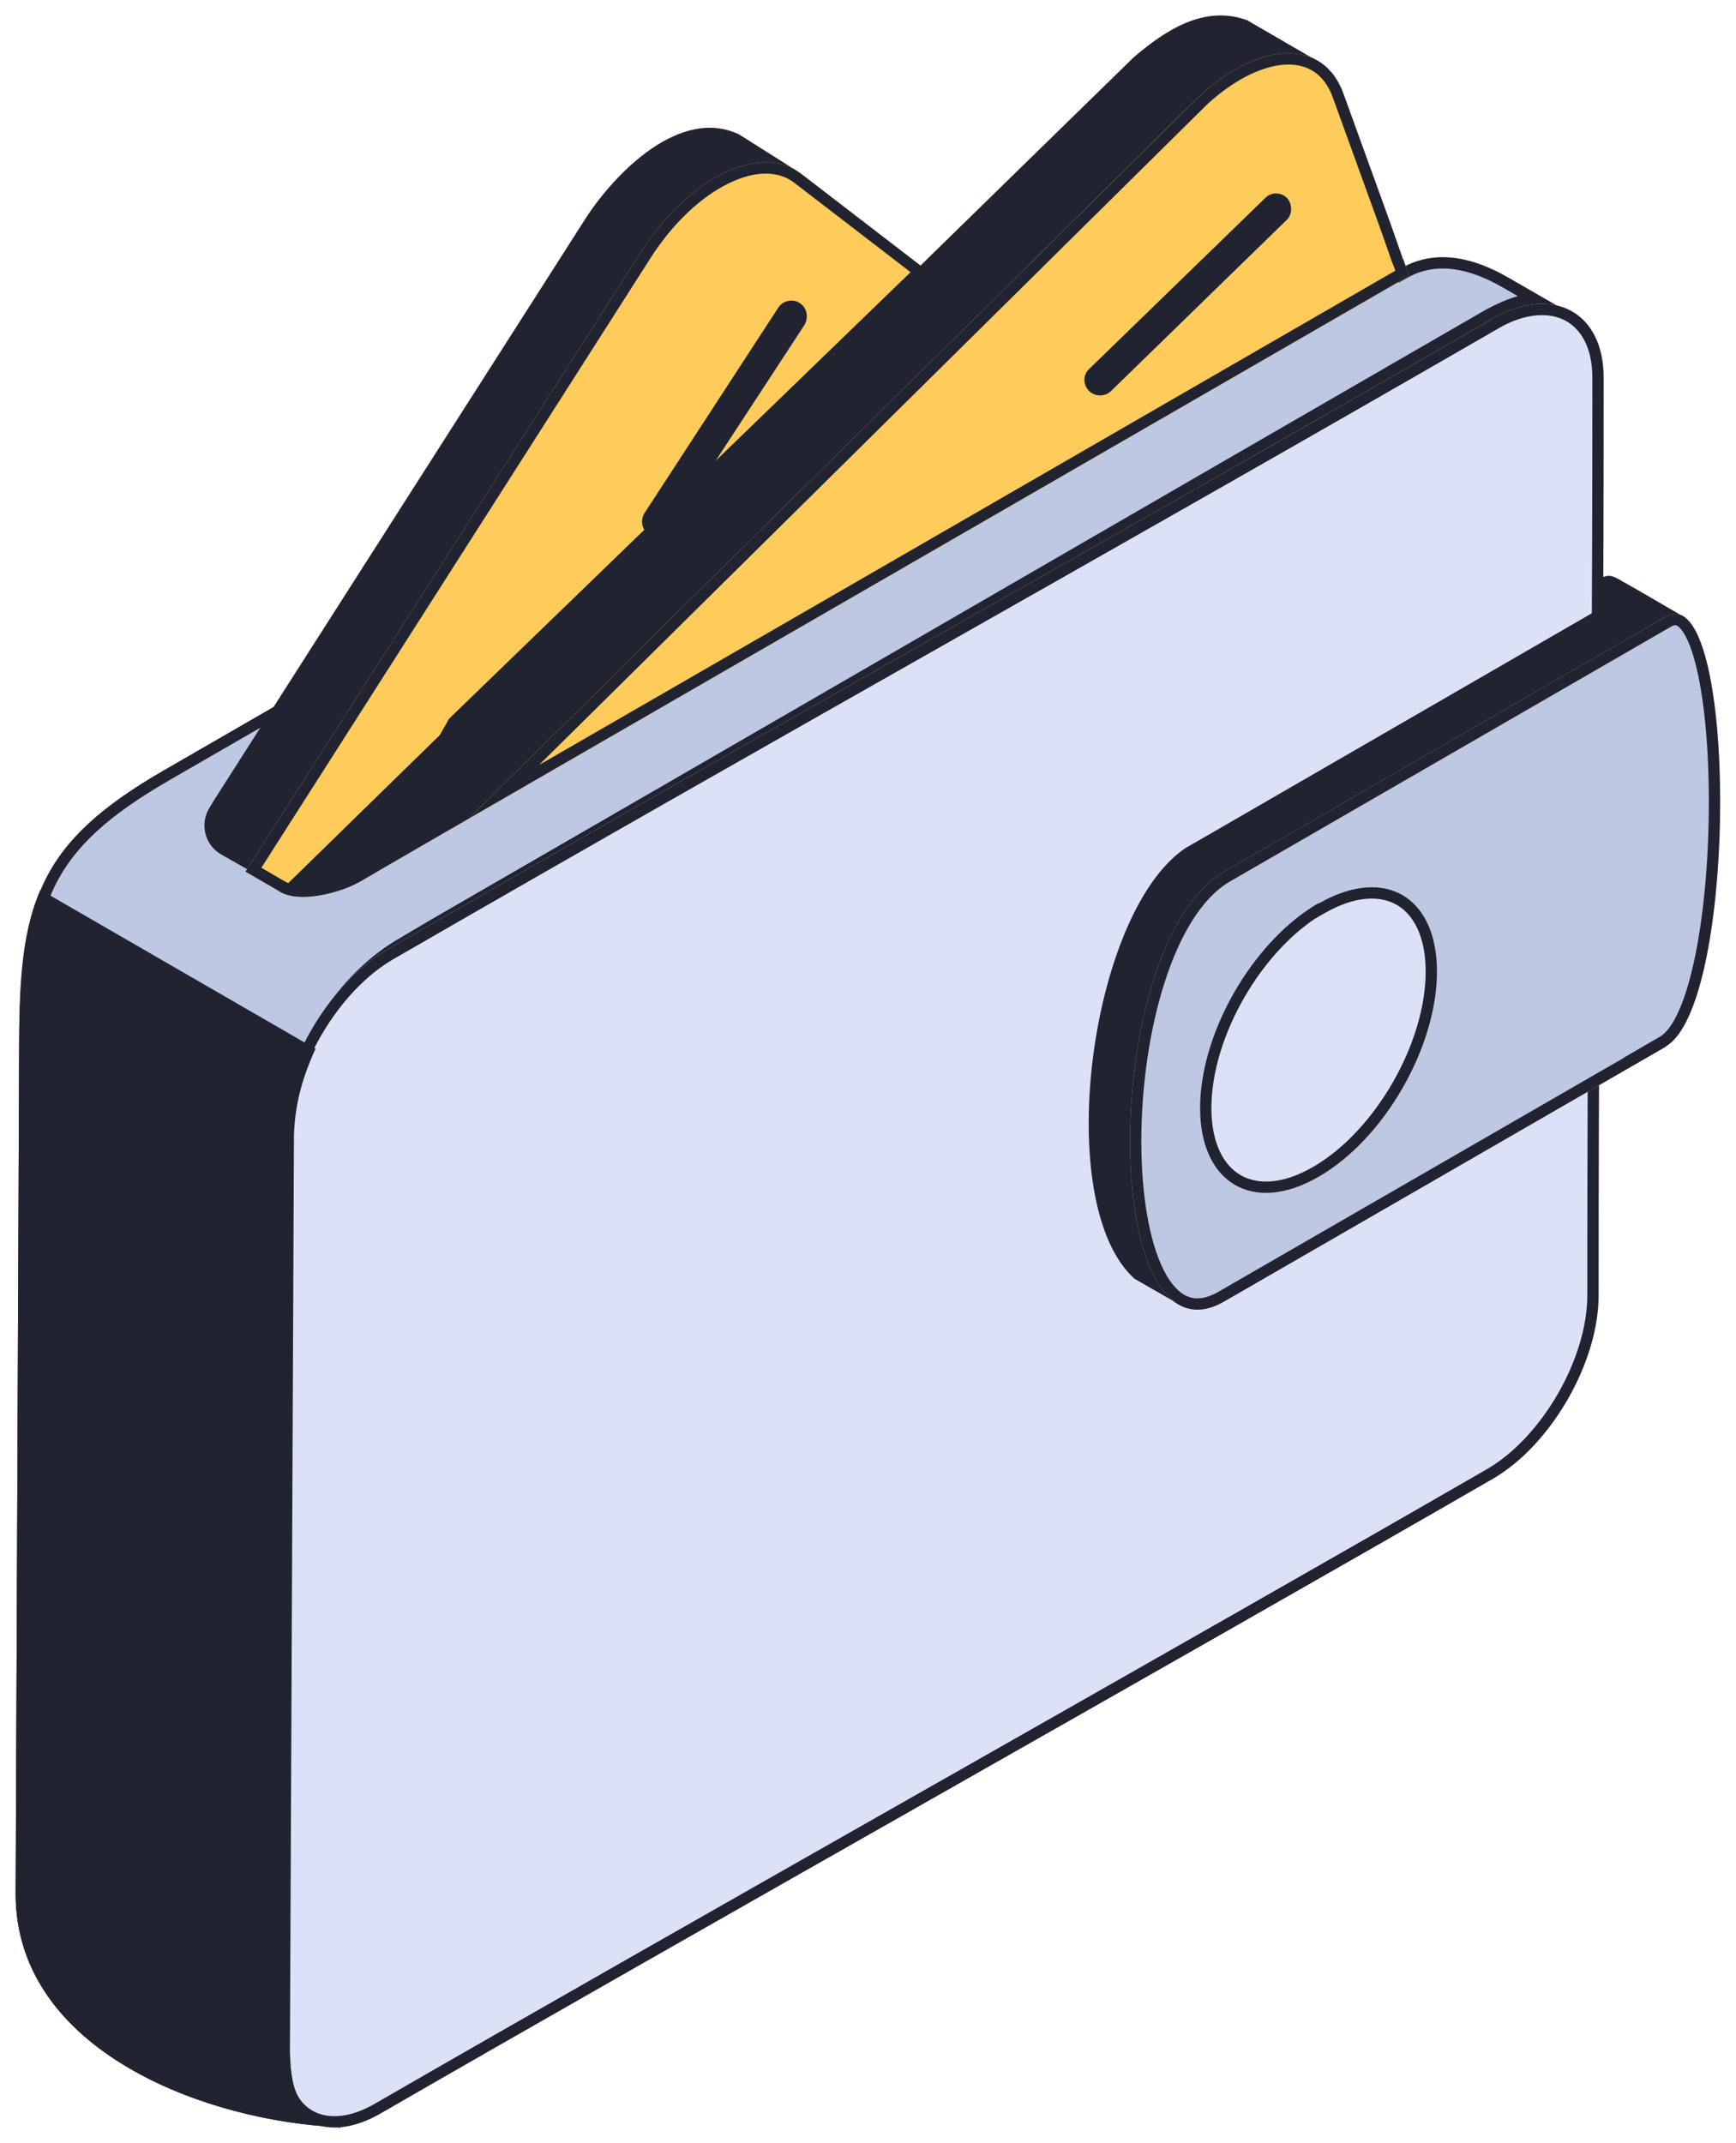
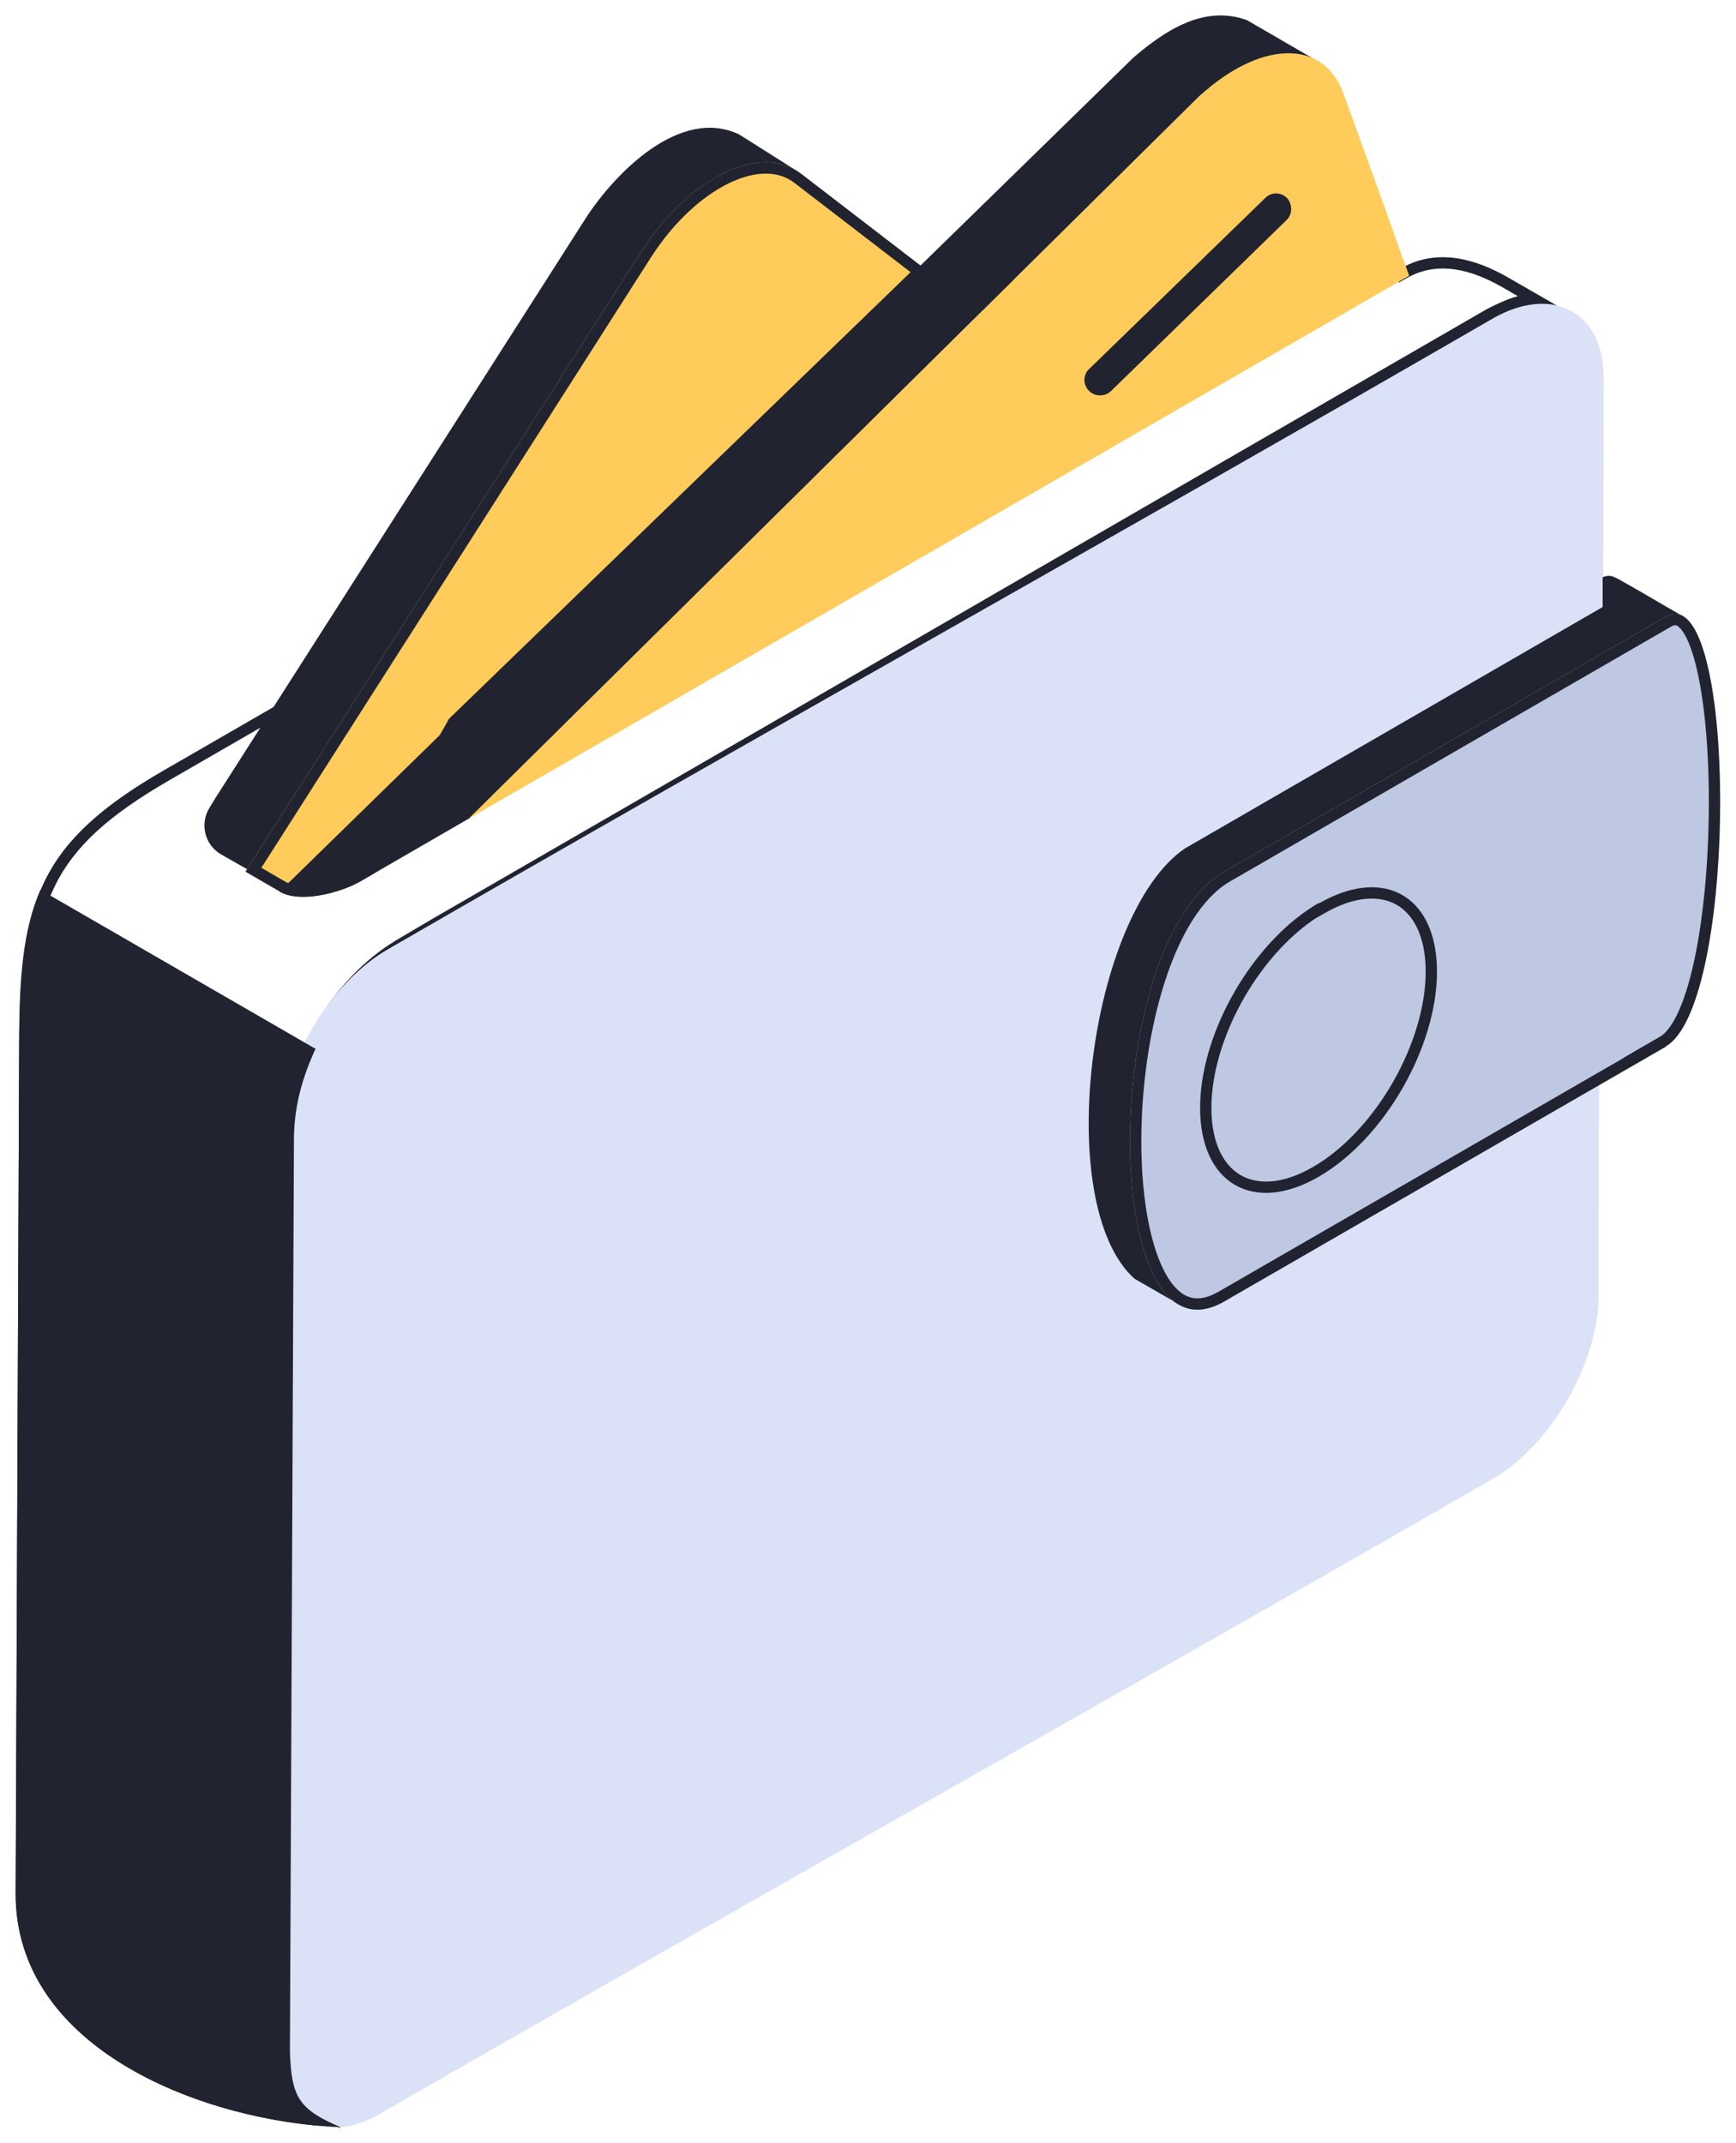
<svg xmlns="http://www.w3.org/2000/svg" width="162" height="200" viewBox="0 0 162 200" fill="none">
-   <path fill-rule="evenodd" clip-rule="evenodd" d="M31.768 198.492C19.372 198.021 1.461 191.423 1.461 176.72L1.791 97.22C1.885 84.072 3.629 78.605 15.318 71.866C48.077 52.969 75.226 37.276 108.031 18.379L111.378 16.4L114.771 14.468C117.458 13.054 119.532 12.488 122.266 14.091L130.815 24.999C134.161 23.114 137.726 24.175 140.695 25.872L146.257 29.076C143.617 27.851 141.685 28.511 139.234 29.783C104.213 50 75.886 66.447 40.865 86.664L37.519 88.643C31.721 92.13 27.573 99.34 27.385 106.032L27.008 191.565C27.149 195.806 27.856 196.937 31.721 198.586L31.768 198.492Z" fill="#BFC8E2" />
  <path fill-rule="evenodd" clip-rule="evenodd" d="M15.318 71.866C3.629 78.605 1.885 84.072 1.791 97.22L1.461 176.72C1.461 190.282 16.698 196.947 28.791 198.271C29.706 198.371 30.603 198.44 31.474 198.48C31.555 198.515 31.637 198.551 31.721 198.586L31.768 198.492C31.766 198.492 31.764 198.492 31.761 198.492C31.678 198.489 31.595 198.485 31.512 198.482C31.499 198.481 31.487 198.48 31.474 198.48C30.515 198.061 29.761 197.671 29.168 197.248C27.506 196.064 27.11 194.623 27.008 191.565L27.385 106.032C27.573 99.34 31.721 92.13 37.519 88.643L40.865 86.664C58.376 76.555 74.213 67.389 90.05 58.223C105.887 49.057 121.724 39.892 139.234 29.783C140.596 29.076 141.799 28.558 143.051 28.448C144.052 28.36 145.085 28.532 146.257 29.076L140.695 25.872C137.726 24.175 134.161 23.114 130.815 24.999L122.266 14.091C119.532 12.488 117.458 13.054 114.771 14.468L111.378 16.4L108.031 18.379C86.853 30.578 68.032 41.442 48.538 52.695C37.835 58.873 26.929 65.168 15.318 71.866ZM111.914 17.309L111.899 17.318L108.563 19.292L108.557 19.295C87.379 31.494 68.558 42.358 49.063 53.611C38.361 59.789 27.455 66.084 15.845 72.782C10.077 76.107 6.926 79.028 5.152 82.609C3.36 86.225 2.893 90.66 2.846 97.226C2.846 97.226 2.846 97.227 2.846 97.227L2.516 176.72C2.516 176.721 2.516 176.722 2.516 176.722C2.517 183.566 6.663 188.598 12.5 192.032C16.983 194.67 22.377 196.304 27.381 197.027C27.278 196.901 27.181 196.77 27.09 196.633C26.231 195.341 26.024 193.722 25.953 191.6L25.953 191.58L26.33 106.015L26.33 106.002C26.529 98.954 30.866 91.412 36.975 87.737L36.982 87.733L40.333 85.751L40.338 85.749C57.847 75.641 73.683 66.475 89.52 57.31L89.522 57.309C105.359 48.143 121.196 38.977 138.707 28.868L138.728 28.857L138.748 28.846C139.709 28.347 140.659 27.903 141.641 27.636L140.172 26.789C140.172 26.789 140.171 26.789 140.17 26.788C137.304 25.151 134.183 24.314 131.332 25.919L130.543 26.364L121.563 14.905C120.437 14.28 119.504 14.111 118.604 14.199C117.622 14.296 116.584 14.708 115.277 15.395L111.914 17.309Z" fill="#212430" />
  <path fill-rule="evenodd" clip-rule="evenodd" d="M139.281 29.736C144.749 26.578 149.651 28.982 149.651 35.249C149.651 80.82 149.179 75.353 149.179 120.876C149.179 127.144 144.749 134.825 139.328 137.983C112.321 153.581 62.601 181.574 35.594 197.172C30.22 200.33 25.695 197.785 25.743 191.47L26.12 105.937C26.12 99.528 30.692 91.706 36.254 88.548C72.405 67.672 103.224 50.565 139.376 29.689L139.281 29.736Z" fill="#DBE2F8" />
-   <path fill-rule="evenodd" clip-rule="evenodd" d="M35.594 197.172C49.097 189.373 68.279 178.475 87.461 167.577C106.643 156.68 125.824 145.782 139.328 137.983C144.749 134.825 149.179 127.144 149.179 120.876C149.179 98.121 149.297 88.106 149.415 78.088C149.533 68.066 149.651 58.04 149.651 35.249C149.651 29.027 144.82 26.613 139.4 29.668C139.391 29.673 139.382 29.678 139.373 29.683C139.373 29.683 139.373 29.683 139.373 29.683C139.342 29.701 139.312 29.718 139.281 29.736L139.376 29.689C139.345 29.706 139.315 29.724 139.284 29.741C139.284 29.741 139.285 29.741 139.284 29.741C139.275 29.747 139.266 29.752 139.257 29.757C121.226 40.169 104.52 49.644 87.814 59.118C71.072 68.614 54.329 78.11 36.254 88.548C30.692 91.706 26.12 99.528 26.12 105.937L25.743 191.47C25.695 197.785 30.22 200.33 35.594 197.172ZM139.9 30.599L139.903 30.604C121.823 41.044 105.077 50.542 88.335 60.037L88.334 60.038C71.591 69.534 54.852 79.027 36.781 89.463L36.774 89.467C34.194 90.932 31.782 93.522 30.012 96.556C28.242 99.59 27.175 102.966 27.175 105.937V105.942L26.797 191.478C26.776 194.403 27.805 196.179 29.16 196.957C30.518 197.736 32.572 197.723 35.06 196.261L35.066 196.257C48.574 188.456 67.758 177.557 86.937 166.66L86.94 166.659C106.122 155.761 125.299 144.866 138.799 137.069C141.311 135.605 143.655 133.05 145.373 130.068C147.091 127.086 148.124 123.78 148.124 120.876C148.124 98.115 148.242 88.096 148.36 78.075L148.36 78.068C148.478 68.051 148.596 58.029 148.596 35.249C148.596 32.388 147.494 30.654 146.031 29.896C144.559 29.133 142.395 29.186 139.9 30.599Z" fill="#212430" />
  <path fill-rule="evenodd" clip-rule="evenodd" d="M109.634 121.489L105.863 119.321C98.133 112.347 101.621 85.297 110.576 79.17L149.556 56.644V53.864C150.169 53.628 150.405 53.723 150.97 54.005C153.091 55.184 155.118 56.409 157.192 57.587C156.344 57.257 156.296 57.257 155.448 57.587L114.253 81.385C105.627 87.323 103.034 113.727 109.587 121.536L109.634 121.489Z" fill="#212430" />
  <path fill-rule="evenodd" clip-rule="evenodd" d="M155.496 97.644L114.253 121.442C102.517 128.228 102.517 88.124 114.253 81.338L155.449 57.54C162.142 53.723 162.283 93.685 155.449 97.644H155.496Z" fill="#BFC8E2" />
  <path fill-rule="evenodd" clip-rule="evenodd" d="M156.583 96.587C162.244 89.134 161.748 53.947 155.449 57.54L114.253 81.338C102.517 88.124 102.517 128.228 114.253 121.442L155.496 97.644H155.449C155.46 97.637 155.472 97.63 155.484 97.623C155.488 97.62 155.492 97.618 155.496 97.616C155.88 97.382 156.243 97.035 156.583 96.587ZM151.553 98.7H151.518L154.92 96.729C155.475 96.408 156.106 95.612 156.718 94.205C157.314 92.836 157.825 91.046 158.239 88.964C159.065 84.806 159.475 79.632 159.467 74.678C159.458 69.712 159.028 65.052 158.212 61.904C157.798 60.304 157.318 59.237 156.851 58.693C156.629 58.435 156.471 58.366 156.392 58.347C156.332 58.334 156.209 58.322 155.973 58.456C155.972 58.457 155.972 58.457 155.971 58.458L114.781 82.253C112.199 83.746 110.102 87.202 108.657 91.742C107.228 96.231 106.506 101.558 106.506 106.48C106.506 111.431 107.237 115.824 108.594 118.517C109.271 119.862 110.036 120.647 110.809 120.971C111.529 121.272 112.464 121.257 113.726 120.527L151.553 98.7Z" fill="#212430" />
-   <path fill-rule="evenodd" clip-rule="evenodd" d="M123.067 84.307C129.194 80.773 134.096 83.647 134.096 90.669C134.096 97.691 129.194 106.267 123.067 109.802C116.986 113.336 111.99 110.462 111.99 103.393C111.99 96.324 116.939 87.794 123.067 84.26V84.307Z" fill="#DBE2F8" />
  <path fill-rule="evenodd" clip-rule="evenodd" d="M123.046 84.272C123.026 84.283 123.006 84.295 122.986 84.307C122.657 84.499 122.333 84.705 122.012 84.925C116.381 88.78 111.99 96.735 111.99 103.393C111.99 110.462 116.986 113.336 123.067 109.802C129.194 106.267 134.096 97.691 134.096 90.669C134.096 84.055 129.747 81.121 124.122 83.755C123.801 83.905 123.477 84.073 123.149 84.26C123.128 84.272 123.108 84.283 123.087 84.295C123.08 84.299 123.074 84.303 123.067 84.307V84.26C123.06 84.264 123.053 84.268 123.046 84.272ZM122.663 85.759C120.157 87.46 117.866 90.057 116.143 93.031C114.209 96.37 113.045 100.088 113.045 103.393C113.045 106.702 114.206 108.752 115.776 109.659C117.345 110.565 119.693 110.542 122.537 108.888L122.54 108.887C125.405 107.234 128.042 104.361 129.965 101.016C131.888 97.671 133.041 93.952 133.041 90.669C133.041 87.378 131.9 85.342 130.351 84.444C128.802 83.546 126.467 83.565 123.593 85.222L122.663 85.759Z" fill="#212430" />
  <path fill-rule="evenodd" clip-rule="evenodd" d="M23.378 81.291L20.645 79.736C19.089 78.841 18.618 76.861 19.561 75.353L20.079 74.505C31.627 56.409 43.175 38.36 54.723 20.264C57.409 16.164 63.442 9.943 68.957 12.535L74.198 15.844C68.731 13.299 63.018 19.321 60.237 23.515C47.935 42.79 35.633 62.064 23.331 81.338L23.378 81.291Z" fill="#212430" />
  <path fill-rule="evenodd" clip-rule="evenodd" d="M42.751 67.719L35.021 81.433L33.559 82.281C31.721 83.318 27.998 84.26 26.16 83.223L22.907 81.338C35.209 62.064 47.511 42.79 59.813 23.515C64.244 16.588 70.937 13.289 74.755 16.211L86.585 25.306L42.751 67.719Z" fill="#FFCC5C" />
  <path fill-rule="evenodd" clip-rule="evenodd" d="M41.907 67.066L84.972 25.398L74.114 17.05C74.114 17.05 74.114 17.05 74.113 17.05C72.647 15.928 70.49 15.887 67.978 17.119C65.482 18.342 62.836 20.748 60.702 24.084C60.702 24.085 60.702 24.085 60.702 24.085L24.39 80.977L26.677 82.303C26.679 82.304 26.68 82.305 26.682 82.306C27.273 82.636 28.352 82.714 29.683 82.488C30.967 82.271 32.236 81.814 33.036 81.364C33.038 81.362 33.04 81.362 33.042 81.361L34.243 80.663L41.907 67.066ZM35.021 81.433L33.559 82.281C31.721 83.318 27.998 84.26 26.16 83.223L22.907 81.338L59.813 23.515C64.244 16.588 70.937 13.289 74.755 16.211L86.585 25.306L42.751 67.719L35.021 81.433Z" fill="#212430" />
  <path fill-rule="evenodd" clip-rule="evenodd" d="M43.741 76.39L33.56 82.281C31.721 83.318 27.998 84.307 26.16 83.223H26.065L105.769 5.372C108.739 2.828 112.368 0.424 116.374 1.885L122.549 5.467C118.543 4.006 114.913 6.456 111.944 8.954L43.788 76.39H43.741Z" fill="#212430" />
  <path fill-rule="evenodd" clip-rule="evenodd" d="M130.938 24.175L131.504 25.73L123.585 30.302L76.734 57.352L43.74 76.39L111.943 8.954C117.505 3.864 123.491 3.487 125.377 8.765L129.713 20.735L130.938 24.222V24.175Z" fill="#FFCC5C" />
-   <path fill-rule="evenodd" clip-rule="evenodd" d="M131.504 25.73L130.938 24.175V24.222L129.713 20.735L125.377 8.765C123.491 3.487 117.505 3.864 111.943 8.954L43.74 76.39L131.504 25.73ZM76.207 56.436L123.058 29.387L130.21 25.258L129.959 24.57L129.943 24.573L128.721 21.095L128.718 21.086L124.383 9.121C123.974 7.976 123.37 7.206 122.668 6.723C121.965 6.241 121.094 5.998 120.069 6.027C117.991 6.088 115.341 7.28 112.67 9.72L50.307 71.382L76.207 56.436Z" fill="#212430" />
  <path fill-rule="evenodd" clip-rule="evenodd" d="M102.658 36.899C102.281 36.899 101.904 36.758 101.621 36.475C101.056 35.909 101.056 34.967 101.621 34.448L118.071 18.473C118.637 17.907 119.532 17.907 120.098 18.473C120.617 19.038 120.617 19.981 120.098 20.499L103.695 36.475C103.413 36.758 103.036 36.899 102.658 36.899Z" fill="#212430" />
  <path fill-rule="evenodd" clip-rule="evenodd" d="M29.459 97.88L3.771 83.035C2.168 86.711 1.791 91.141 1.791 97.22L1.461 176.72C1.461 191.423 19.372 198.021 31.768 198.492C27.903 196.843 27.196 195.712 27.055 191.471L27.432 105.938C27.526 102.969 28.233 100.519 29.459 97.832H29.506L29.459 97.88Z" fill="#212430" />
-   <path fill-rule="evenodd" clip-rule="evenodd" d="M61.369 50.142C61.133 50.142 60.85 50.047 60.568 49.906C59.908 49.482 59.719 48.539 60.144 47.879L72.634 28.699C73.058 28.04 74.001 27.851 74.614 28.275C75.321 28.699 75.462 29.595 75.085 30.302L62.547 49.482C62.264 49.906 61.84 50.142 61.322 50.142H61.369Z" fill="#212430" />
</svg>